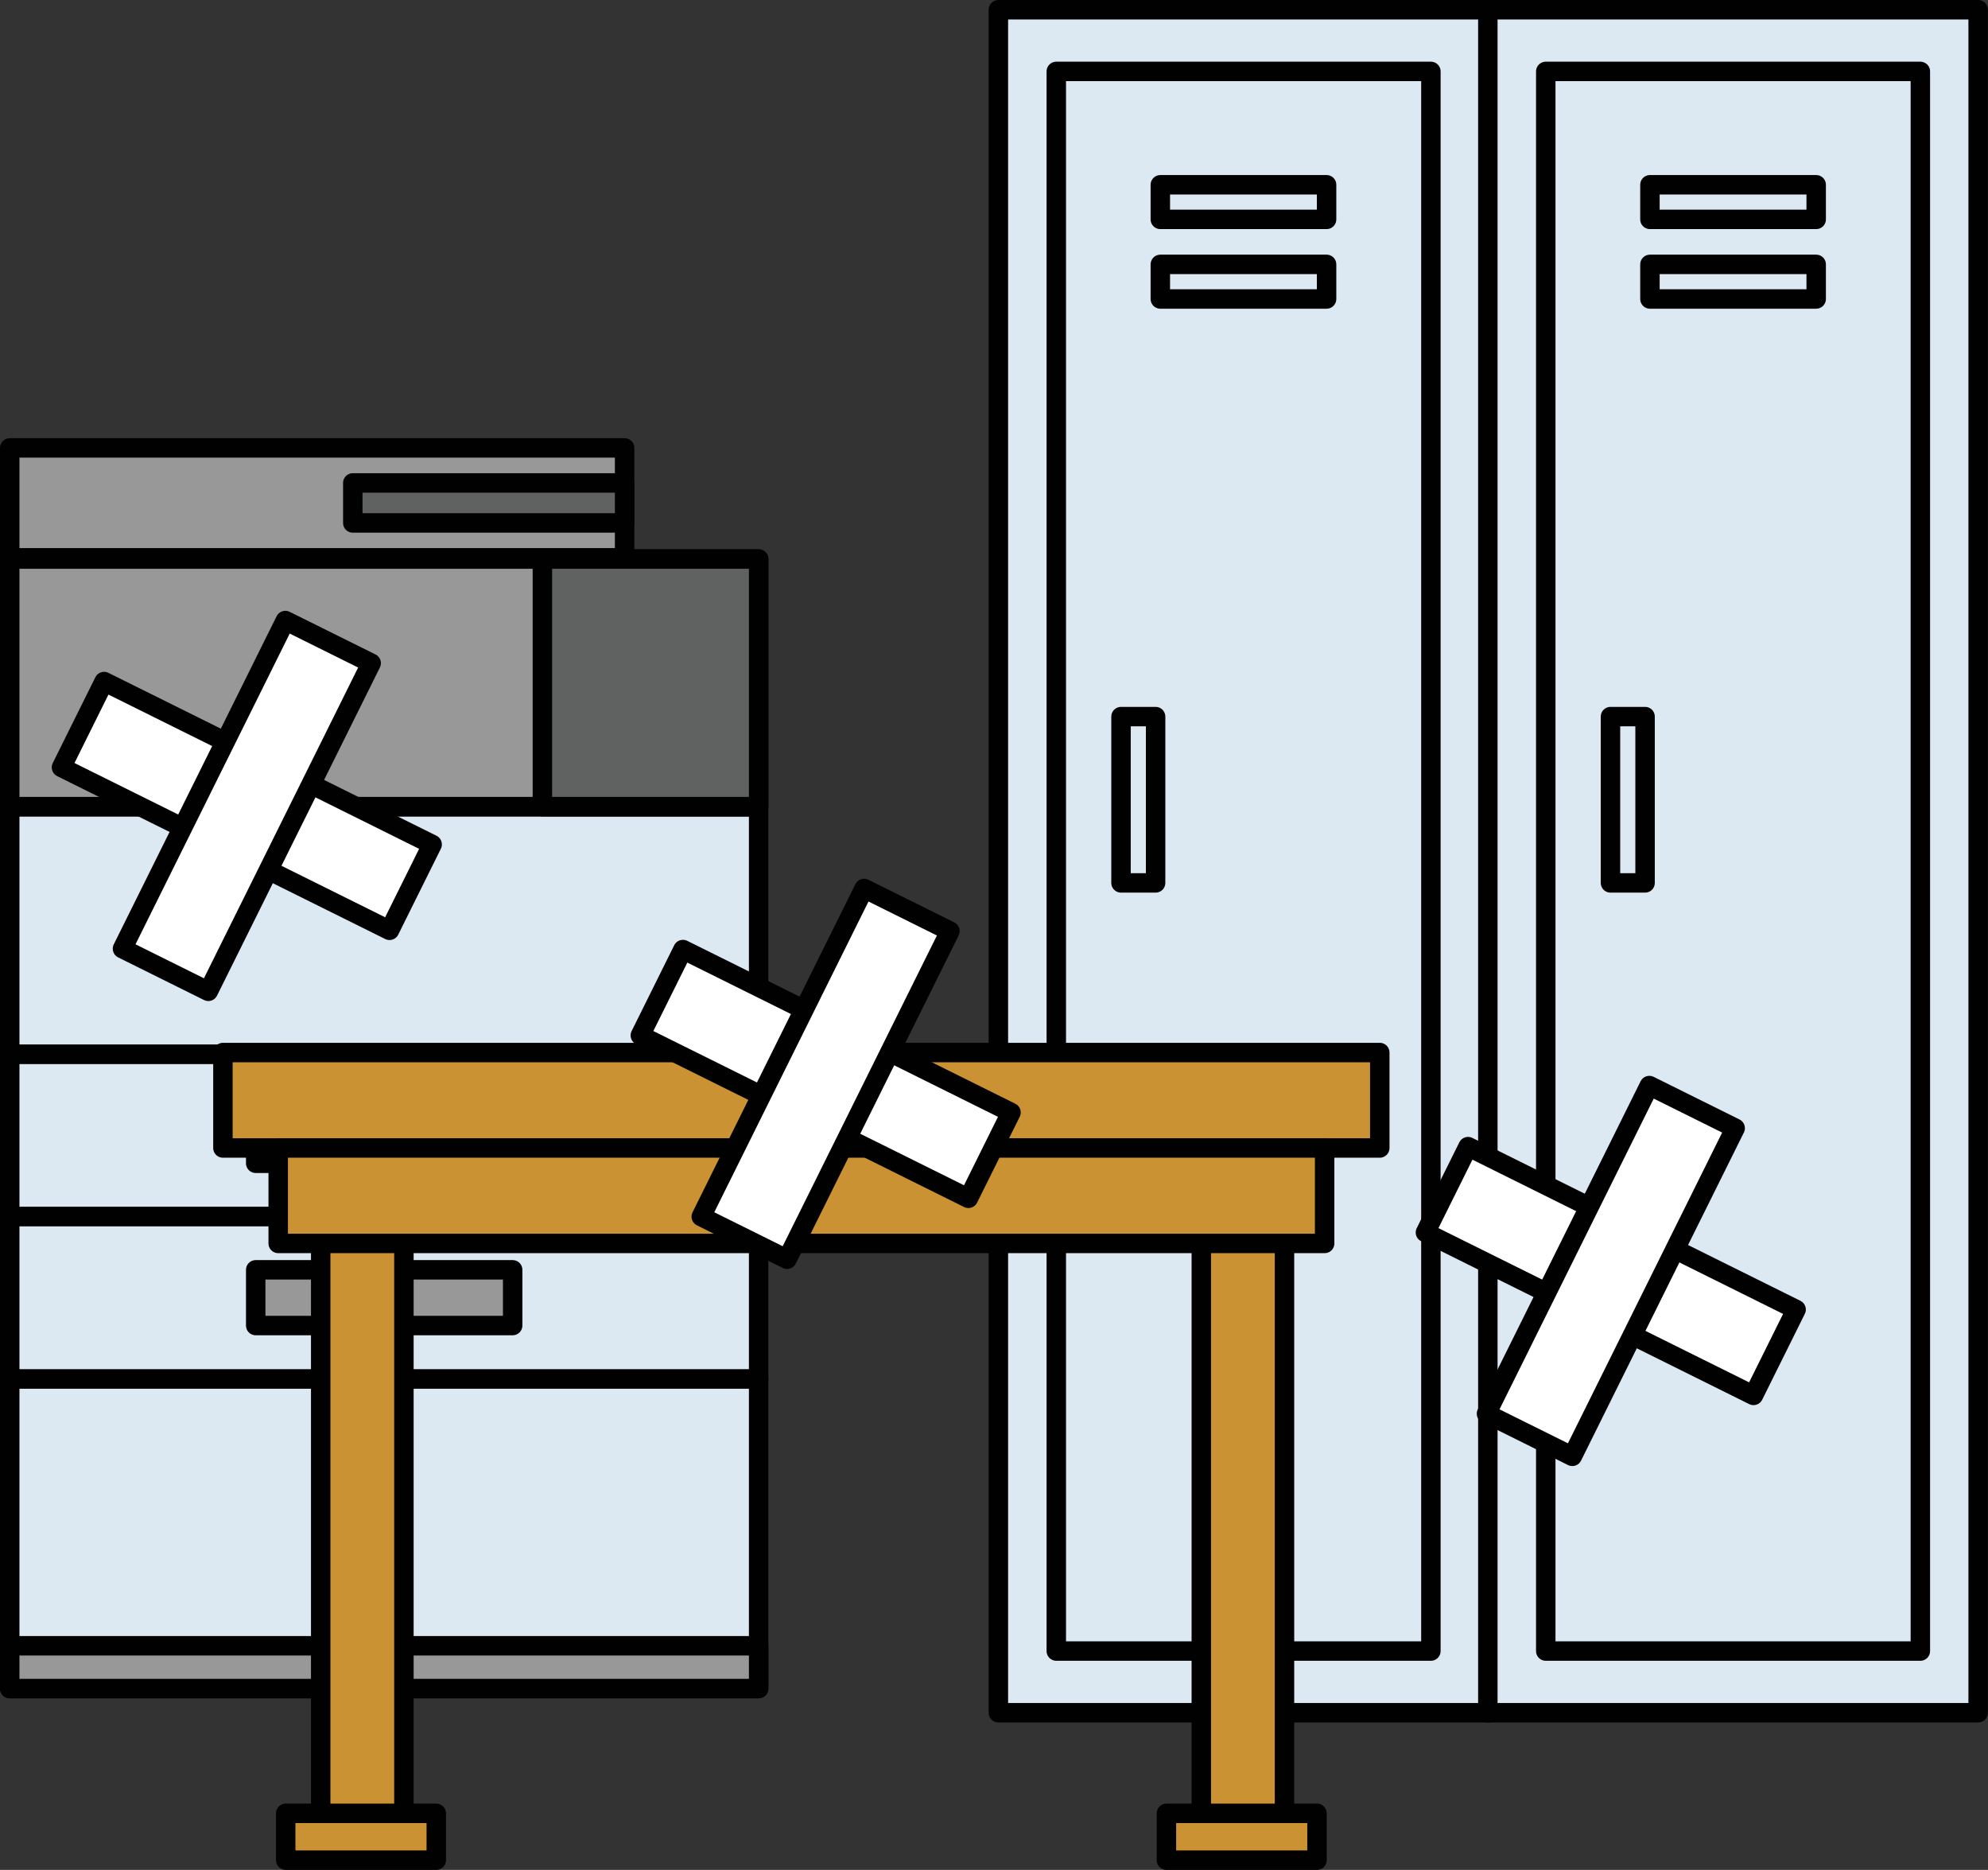
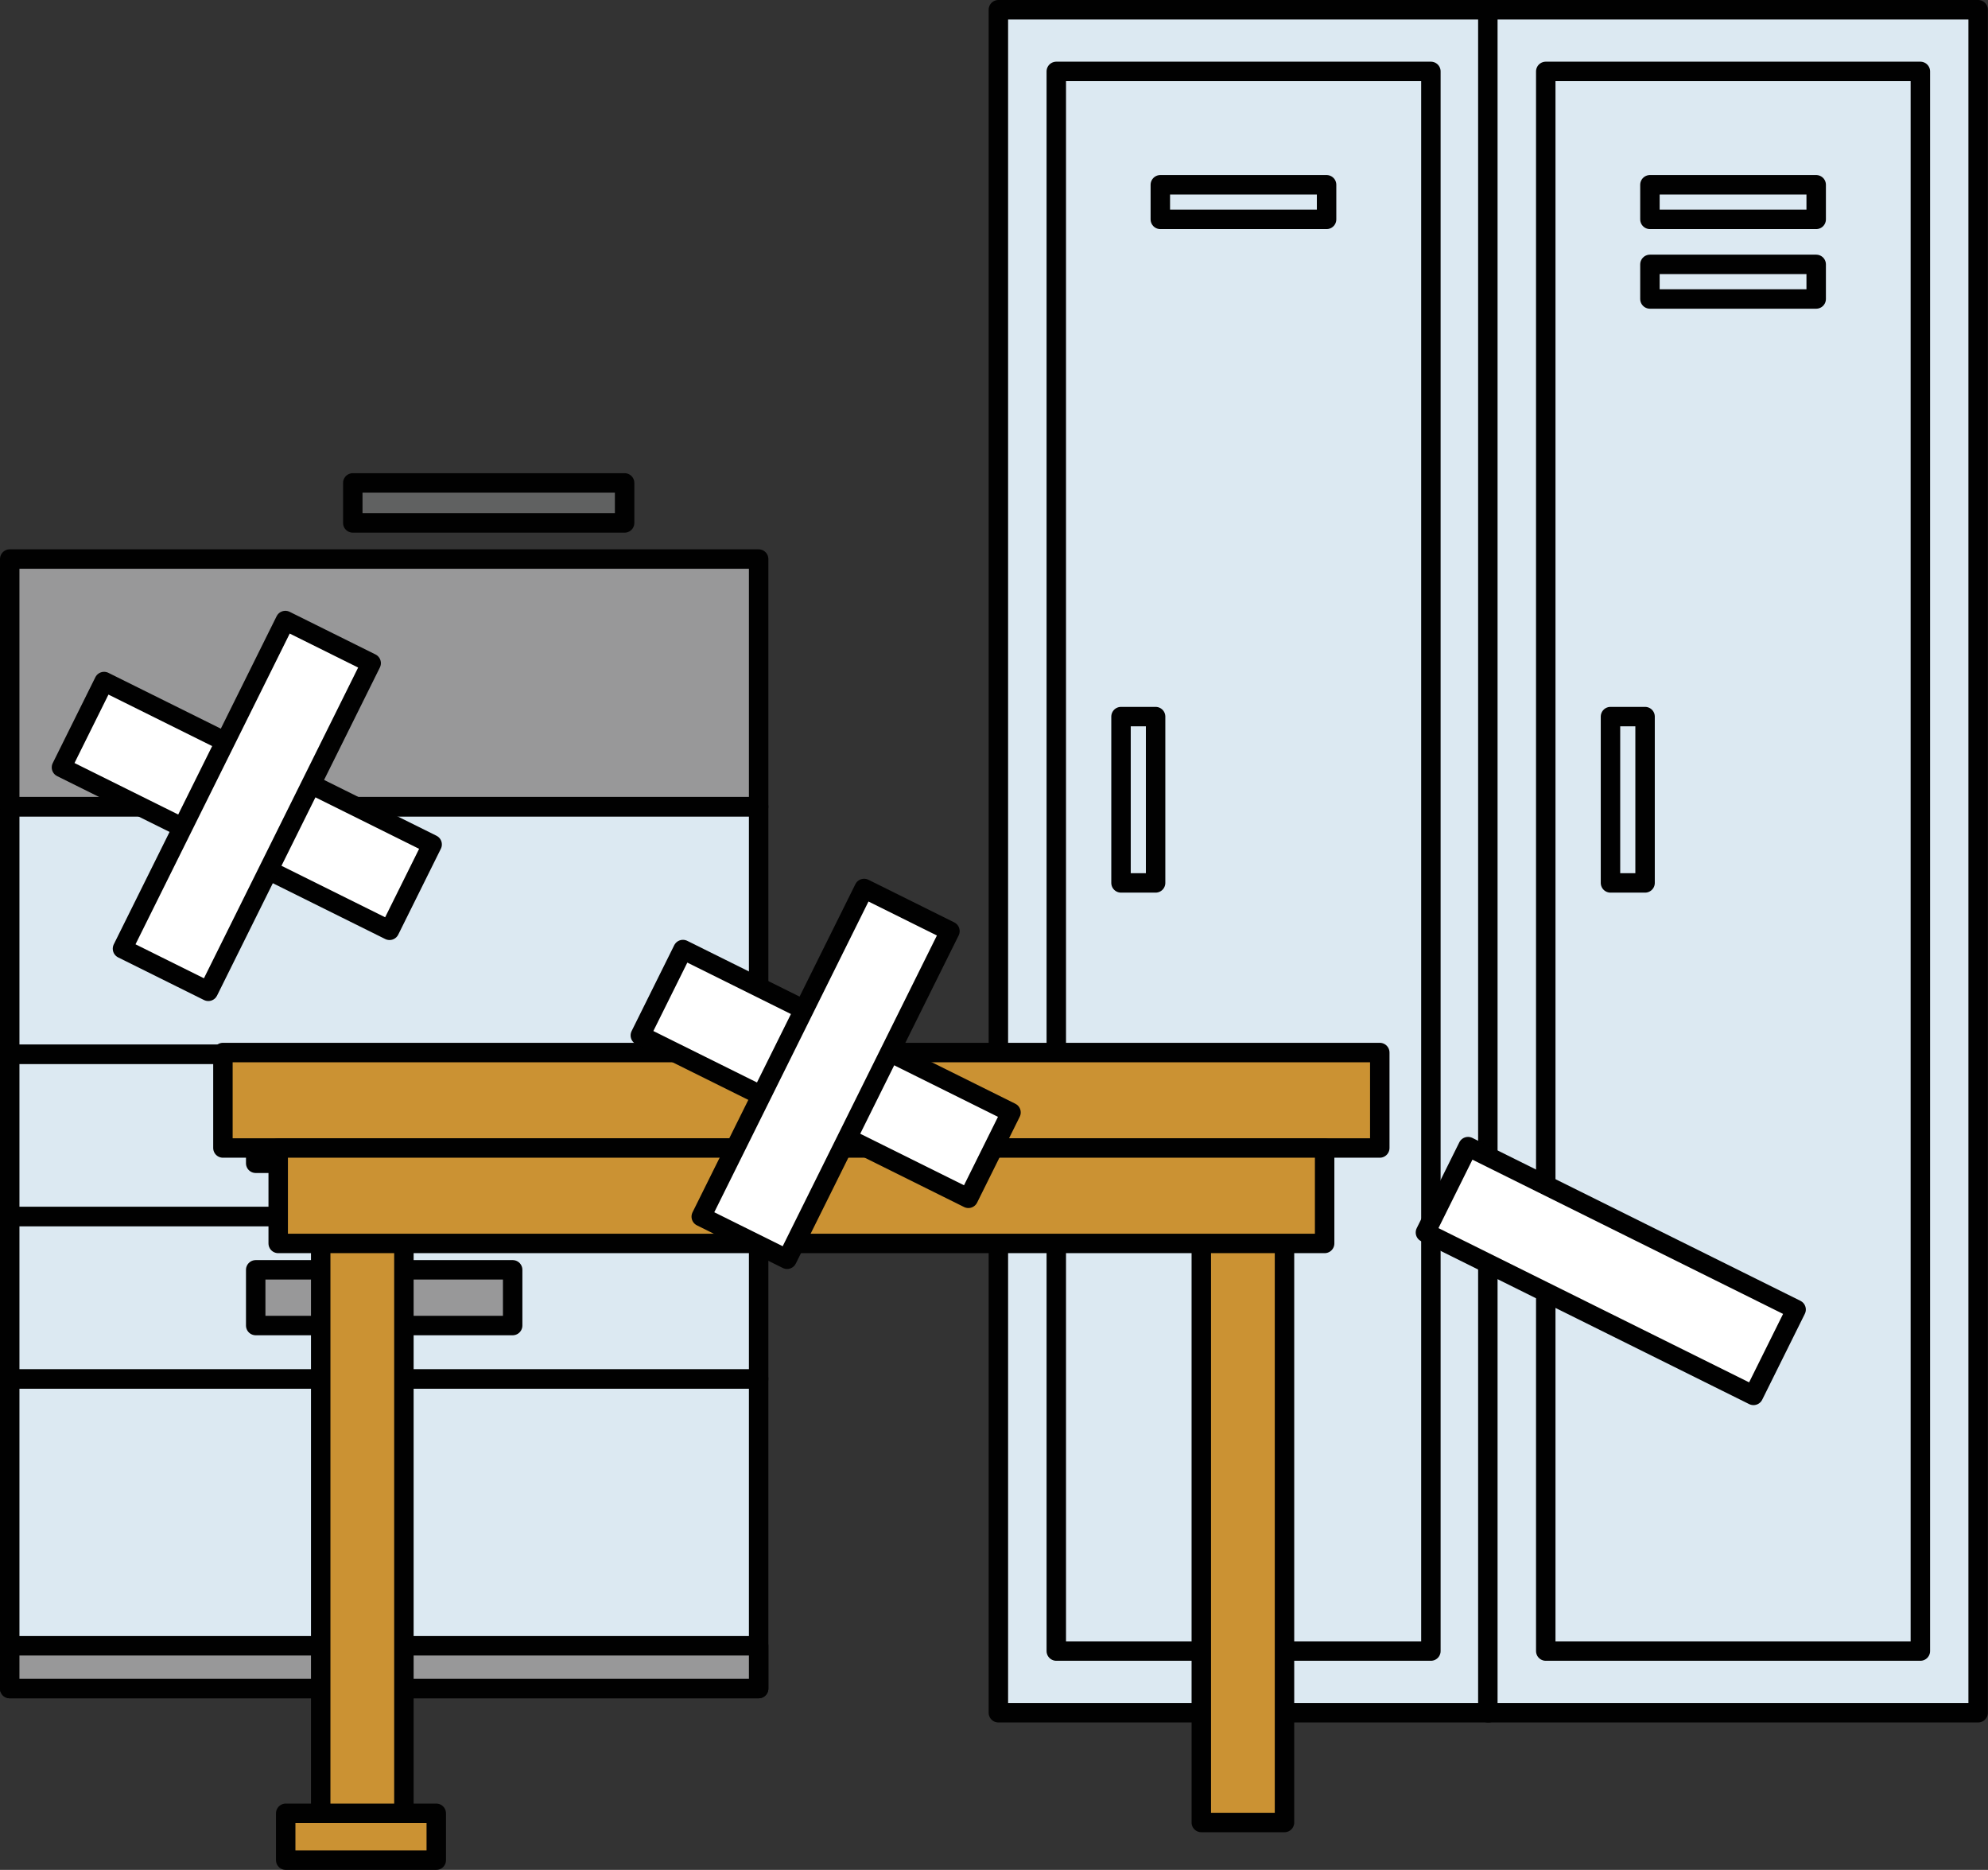
<svg xmlns="http://www.w3.org/2000/svg" viewBox="0 0 143.13 134.59">
  <rect x="0" y="0" width="143.13" height="134.59" fill="#333333" stroke="none" />
  <g>
    <rect x=".7" y="58.07" width="53.92" height="17.82" fill="#dce9f2" stroke="#010101" stroke-linecap="round" stroke-linejoin="round" stroke-width="1.4" />
    <rect x=".7" y="40.24" width="53.92" height="17.82" fill="#989899" stroke="#010101" stroke-linecap="round" stroke-linejoin="round" stroke-width="1.4" />
    <rect x=".7" y="99.25" width="53.92" height="22.29" fill="#dce9f2" stroke="#010101" stroke-linecap="round" stroke-linejoin="round" stroke-width="1.4" />
    <rect x=".7" y="75.89" width="53.92" height="11.68" fill="#dce9f2" stroke="#010101" stroke-linecap="round" stroke-linejoin="round" stroke-width="1.4" />
    <rect x="18.41" y="79.72" width="18.5" height="4.01" fill="#989899" stroke="#010101" stroke-linecap="round" stroke-linejoin="round" stroke-width="1.4" />
    <rect x=".7" y="87.57" width="53.92" height="11.68" fill="#dce9f2" stroke="#010101" stroke-linecap="round" stroke-linejoin="round" stroke-width="1.4" />
    <rect x="18.41" y="91.4" width="18.5" height="4.01" fill="#989899" stroke="#010101" stroke-linecap="round" stroke-linejoin="round" stroke-width="1.4" />
    <rect x=".7" y="118.46" width="53.92" height="3.08" fill="#989899" stroke="#010101" stroke-linecap="round" stroke-linejoin="round" stroke-width="1.4" />
-     <rect x="39.05" y="40.24" width="15.57" height="17.82" fill="#606161" stroke="#010101" stroke-linecap="round" stroke-linejoin="round" stroke-width="1.4" />
-     <rect x=".7" y="32.24" width="44.27" height="7.91" fill="#989899" stroke="#010101" stroke-linecap="round" stroke-linejoin="round" stroke-width="1.4" />
    <rect x="25.4" y="34.76" width="19.57" height="2.88" fill="#606161" stroke="#010101" stroke-linecap="round" stroke-linejoin="round" stroke-width="1.4" />
    <g>
      <rect x="4.58" y="54.56" width="26.37" height="6.9" transform="translate(27.65 -1.85) rotate(26.4)" fill="#fff" stroke="#010101" stroke-linecap="round" stroke-linejoin="round" stroke-width="1.4" />
      <rect x="4.58" y="54.56" width="26.37" height="6.9" transform="translate(77.63 67.89) rotate(116.4)" fill="#fff" stroke="#010101" stroke-linecap="round" stroke-linejoin="round" stroke-width="1.4" />
    </g>
  </g>
  <g>
    <g>
      <rect x="71.88" y=".7" width="35.3" height="122.58" fill="#dce9f2" stroke="#010101" stroke-linecap="round" stroke-linejoin="round" stroke-width="1.4" />
      <rect x="76.05" y="5.14" width="26.97" height="113.7" fill="#dce9f2" stroke="#010101" stroke-linecap="round" stroke-linejoin="round" stroke-width="1.4" />
      <rect x="83.54" y="13.3" width="11.97" height="2.49" fill="#dce9f2" stroke="#010101" stroke-linecap="round" stroke-linejoin="round" stroke-width="1.4" />
-       <rect x="83.54" y="19.03" width="11.97" height="2.49" fill="#dce9f2" stroke="#010101" stroke-linecap="round" stroke-linejoin="round" stroke-width="1.4" />
      <rect x="75.97" y="56.32" width="11.97" height="2.49" transform="translate(139.52 -24.39) rotate(90)" fill="#dce9f2" stroke="#010101" stroke-linecap="round" stroke-linejoin="round" stroke-width="1.4" />
    </g>
    <g>
      <rect x="107.12" y=".7" width="35.3" height="122.58" fill="#dce9f2" stroke="#010101" stroke-linecap="round" stroke-linejoin="round" stroke-width="1.4" />
      <rect x="111.29" y="5.14" width="26.97" height="113.7" fill="#dce9f2" stroke="#010101" stroke-linecap="round" stroke-linejoin="round" stroke-width="1.4" />
      <rect x="118.79" y="13.3" width="11.97" height="2.49" fill="#dce9f2" stroke="#010101" stroke-linecap="round" stroke-linejoin="round" stroke-width="1.4" />
      <rect x="118.79" y="19.03" width="11.97" height="2.49" fill="#dce9f2" stroke="#010101" stroke-linecap="round" stroke-linejoin="round" stroke-width="1.4" />
      <rect x="111.21" y="56.32" width="11.97" height="2.49" transform="translate(174.76 -59.63) rotate(90)" fill="#dce9f2" stroke="#010101" stroke-linecap="round" stroke-linejoin="round" stroke-width="1.4" />
    </g>
    <g>
      <rect x="102.79" y="88.04" width="26.37" height="6.9" transform="translate(52.77 -42.03) rotate(26.4)" fill="#fff" stroke="#010101" stroke-linecap="round" stroke-linejoin="round" stroke-width="1.4" />
-       <rect x="102.79" y="88.04" width="26.37" height="6.9" transform="translate(249.49 28.28) rotate(116.4)" fill="#fff" stroke="#010101" stroke-linecap="round" stroke-linejoin="round" stroke-width="1.4" />
    </g>
  </g>
  <g>
    <g>
      <g>
        <rect x="23.09" y="81.3" width="5.99" height="49.88" fill="#cb9233" stroke="#010101" stroke-linecap="round" stroke-linejoin="round" stroke-width="1.4" />
        <rect x="20.57" y="130.52" width="10.84" height="3.37" fill="#cb9233" stroke="#010101" stroke-linecap="round" stroke-linejoin="round" stroke-width="1.4" />
      </g>
      <g>
        <rect x="86.49" y="81.3" width="5.99" height="49.88" fill="#cb9233" stroke="#010101" stroke-linecap="round" stroke-linejoin="round" stroke-width="1.4" />
-         <rect x="83.98" y="130.52" width="10.84" height="3.37" fill="#cb9233" stroke="#010101" stroke-linecap="round" stroke-linejoin="round" stroke-width="1.4" />
      </g>
    </g>
    <rect x="16.05" y="75.76" width="83.29" height="6.87" fill="#cb9233" stroke="#010101" stroke-linecap="round" stroke-linejoin="round" stroke-width="1.4" />
    <rect x="20.03" y="82.63" width="75.34" height="6.87" fill="#cb9233" stroke="#010101" stroke-linecap="round" stroke-linejoin="round" stroke-width="1.4" />
    <g>
      <rect x="46.26" y="73.85" width="26.37" height="6.9" transform="translate(40.57 -18.37) rotate(26.4)" fill="#fff" stroke="#010101" stroke-linecap="round" stroke-linejoin="round" stroke-width="1.4" />
      <rect x="46.26" y="73.85" width="26.37" height="6.9" transform="translate(155.11 58.42) rotate(116.4)" fill="#fff" stroke="#010101" stroke-linecap="round" stroke-linejoin="round" stroke-width="1.4" />
    </g>
  </g>
</svg>